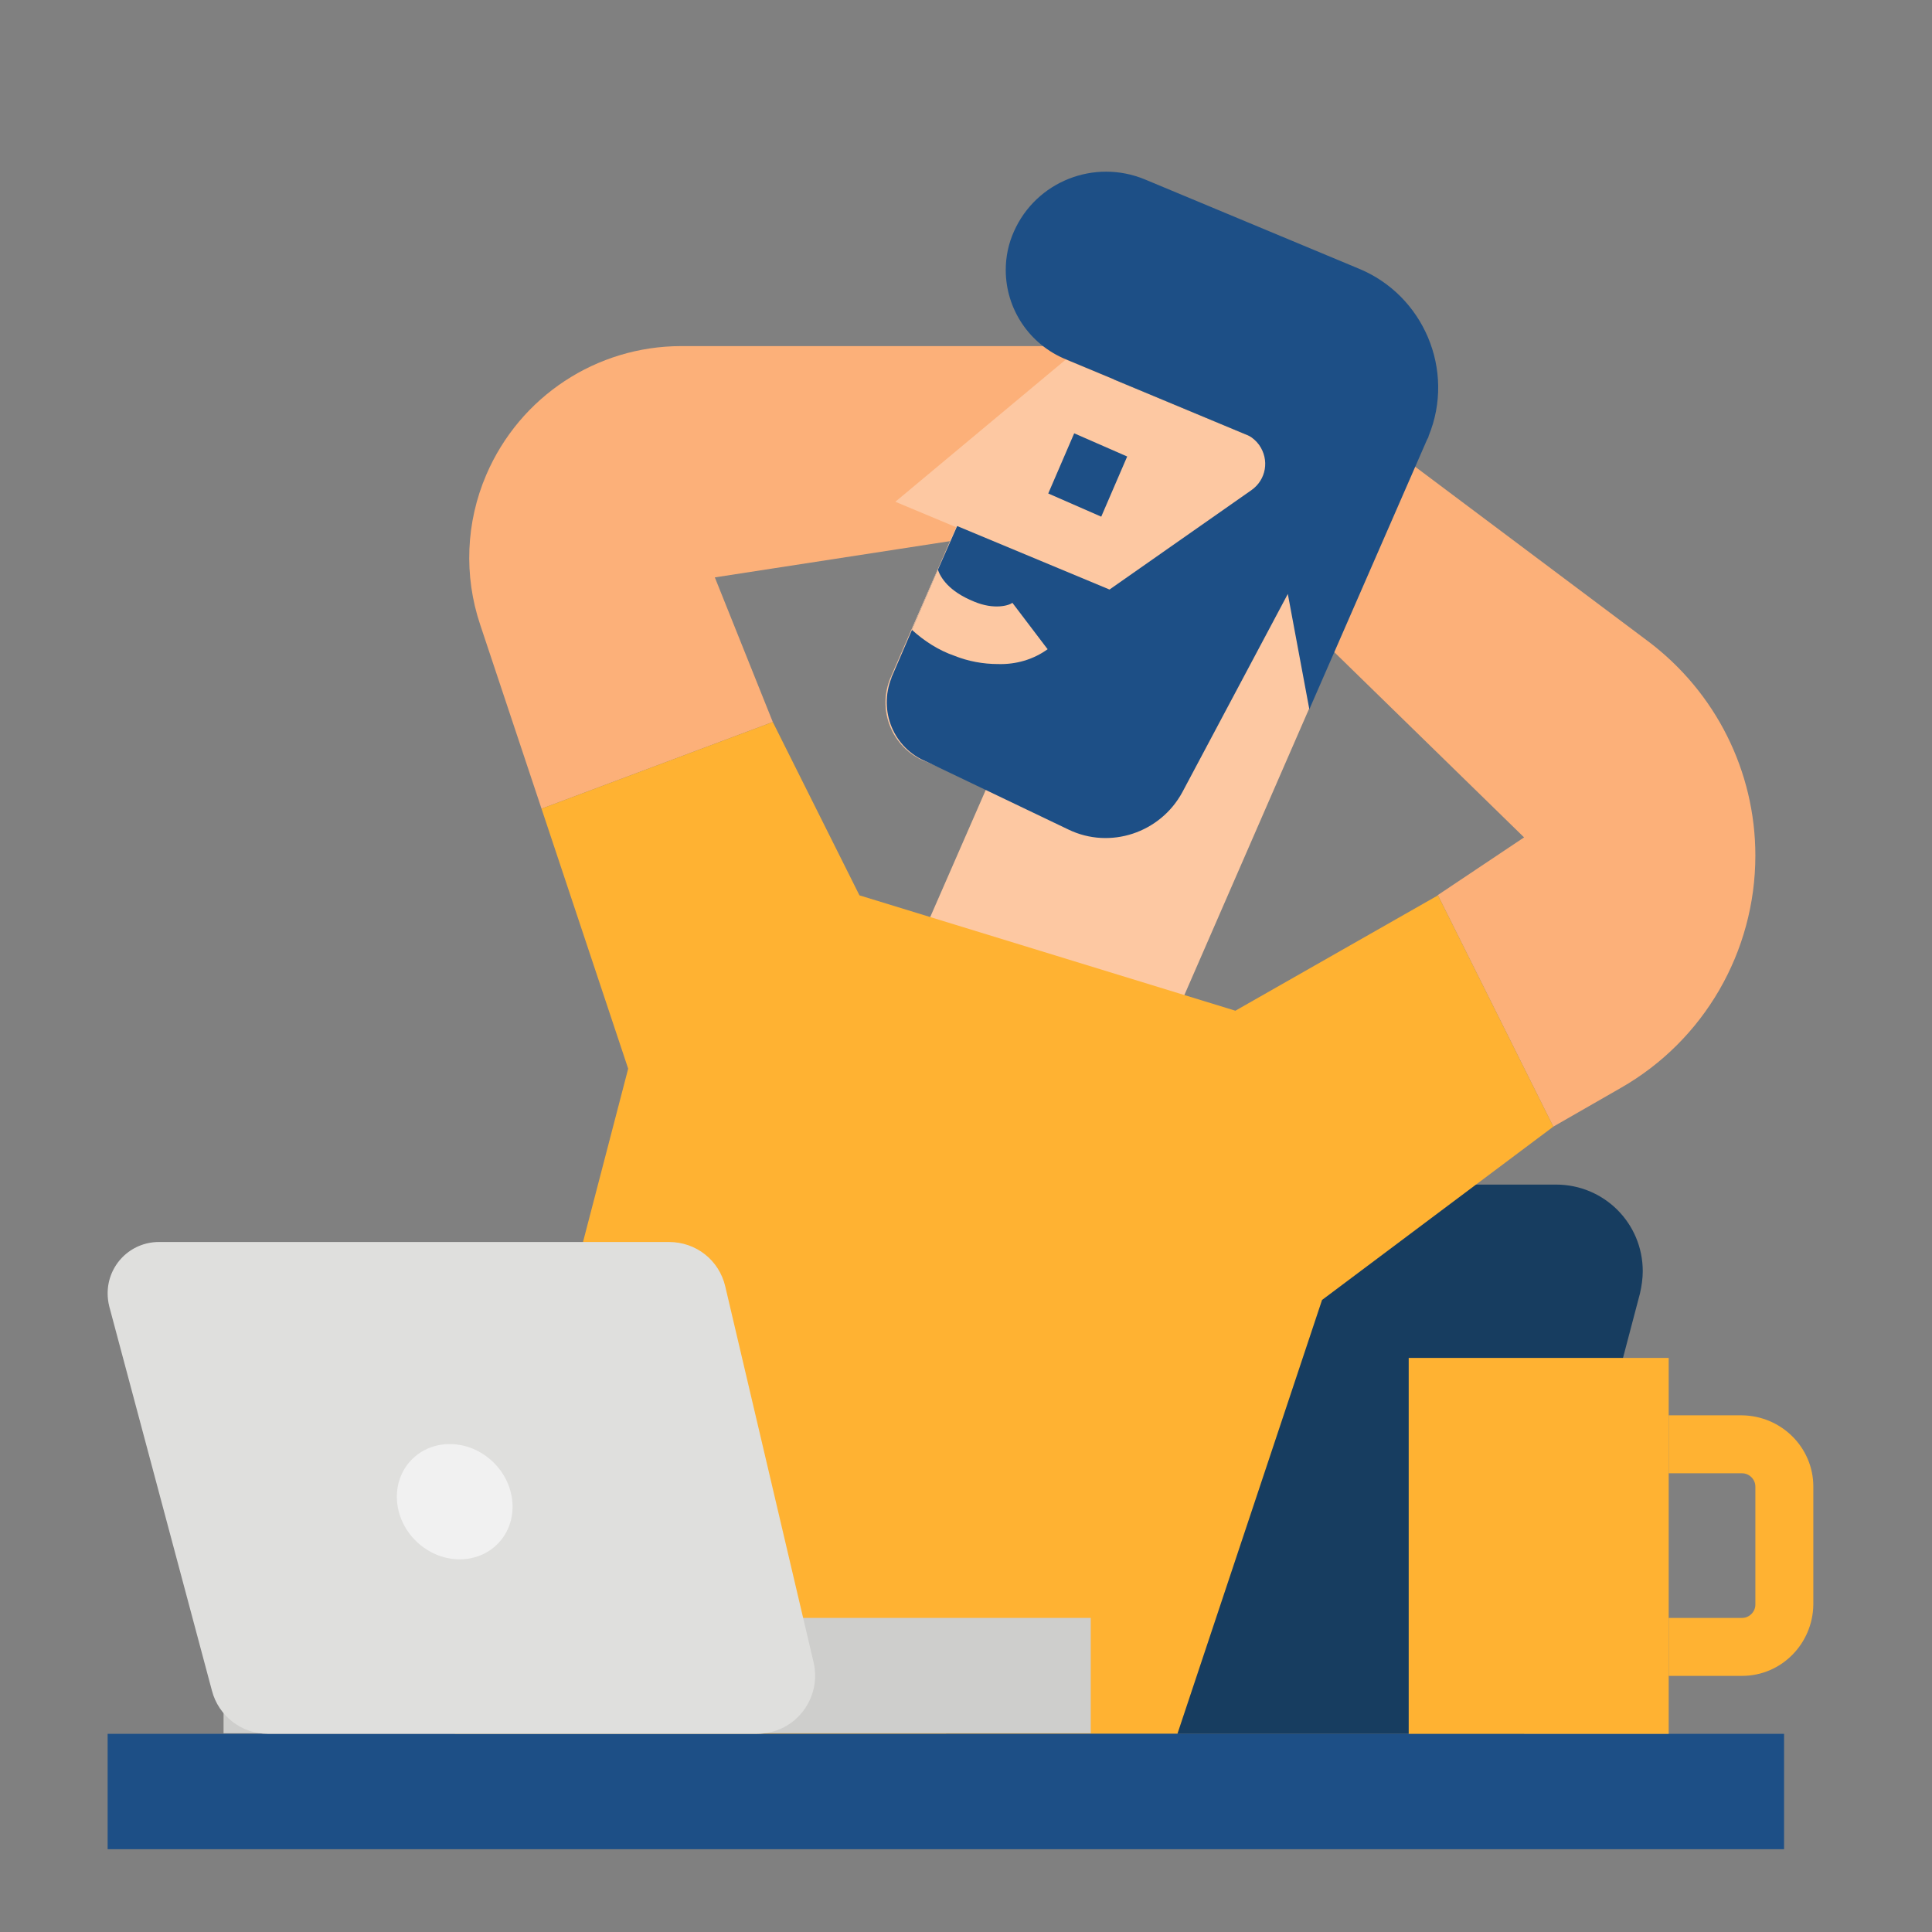
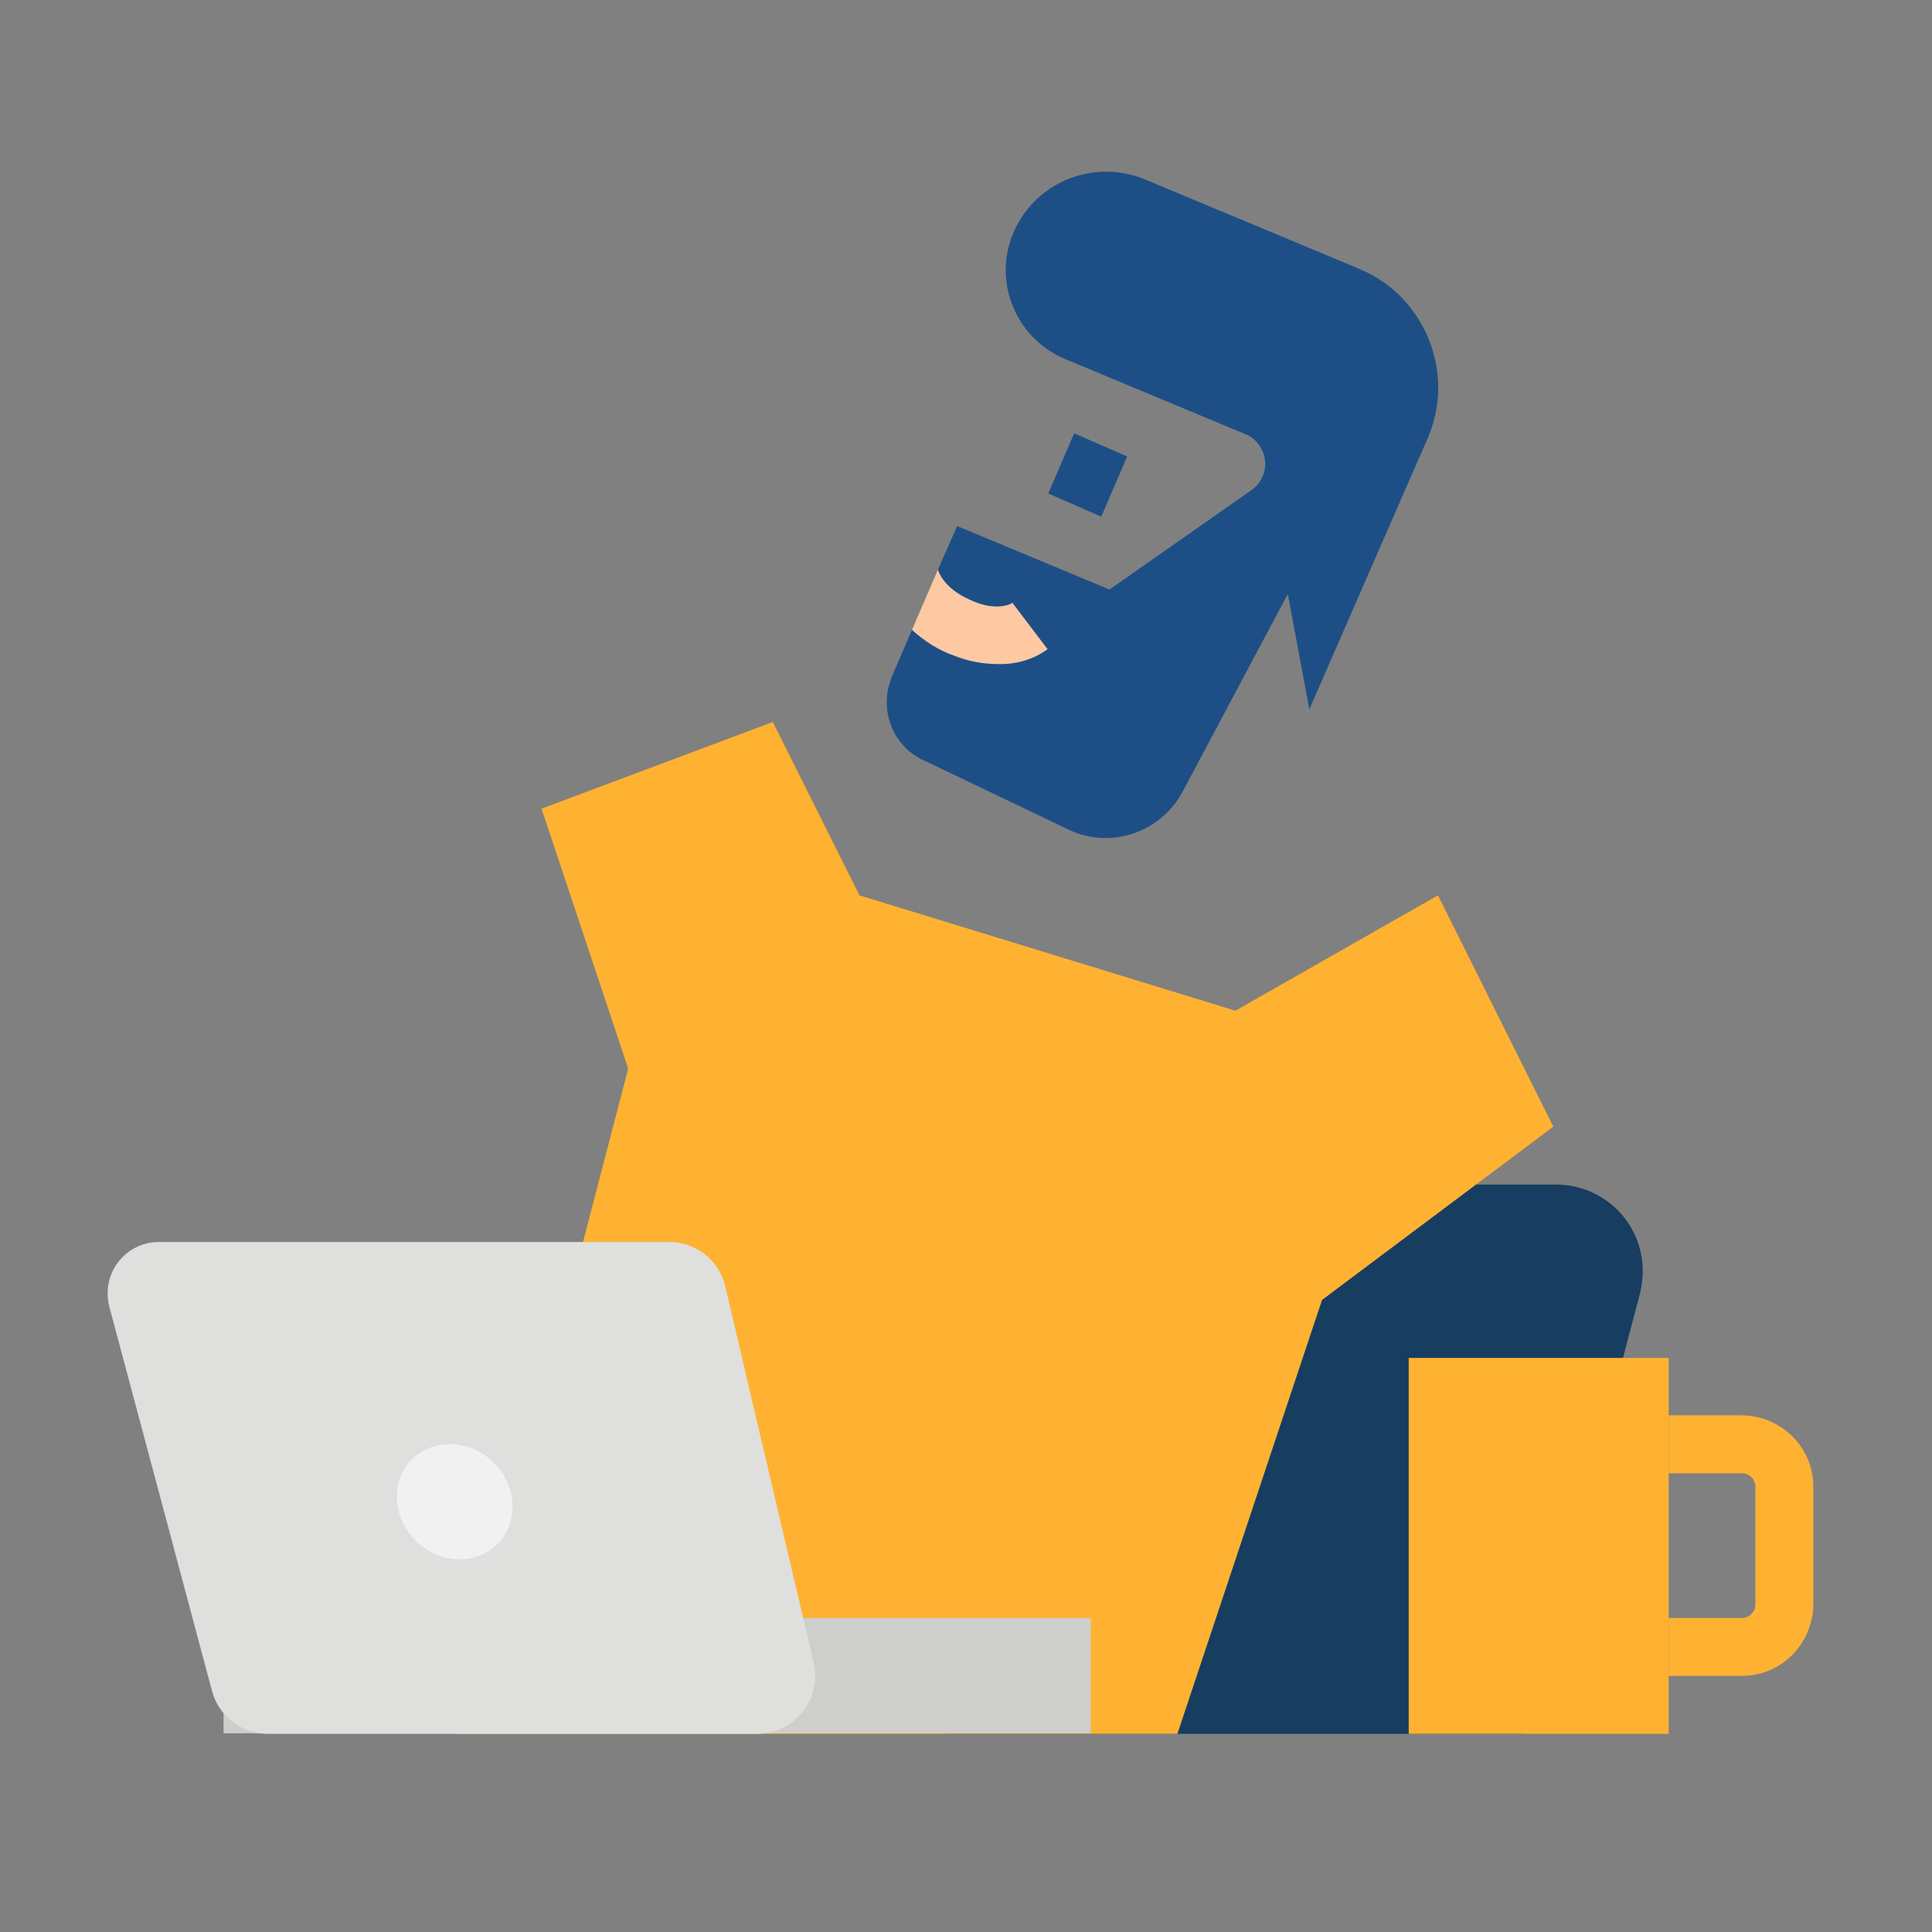
<svg xmlns="http://www.w3.org/2000/svg" id="Livello_1" viewBox="0 0 350 350">
  <rect x="0" y="0" width="350" height="350" fill="#808080" stroke="none" />
  <defs>
    <style> .st0 { fill: #fdc8a2; } .st1 { fill: #f1f1f1; } .st2 { fill: #dfdfdd; } .st3 { fill: #fcb079; } .st4 { fill: #cececc; } .st5 { fill: #1d4f86; } .st6 { fill: #ffb232; } .st7 { fill: #173d60; } </style>
  </defs>
  <g id="Flat">
    <path class="st7" d="M276.1,314.1h-104.7l23.1-87.8c1.8-6.9,8.1-11.7,15.2-11.7h72.2c8.7,0,15.7,7,15.7,15.7,0,1.3-.2,2.7-.5,4l-21,79.8Z" />
-     <path class="st3" d="M260.4,162.2l15.7-10.5-41.8-40.8,20.8-27.3,43.5,32.6c12.2,9.2,19.4,23.5,19.4,38.8,0,17.4-9.3,33.5-24.4,42.1l-12.2,7-20.9-41.9Z" />
-     <path class="st3" d="M98.1,146.5l41.9-15.7-10.5-26.2,68.1-10.5,5.2-31.4h-79.4c-15.3,0-29.2,9.1-35.3,23.3-3.7,8.6-4.1,18.3-1.1,27.2l11.1,33.3Z" />
-     <path class="st0" d="M193,65.2l-30.8,25.7,11,4.6-11.8,27.1c-2.6,5.9.1,12.8,6.1,15.3,0,0,.2,0,.3.1l11,4.6-16.6,38,44.2,18.4,47.3-108.6-60.7-25.3Z" />
    <path class="st5" d="M258.5,79.7l-21.3,48.8-3.9-20.9-19.1,35.9c-4,7.4-13.1,10.4-20.6,6.8l-25.7-12.3c-6-2.4-8.8-9.2-6.4-15.2,0,0,0-.2.1-.3l3.7-8.6,4.7-10.9,3.4-7.7,27.6,11.5,25.7-18c2.7-1.9,3.3-5.5,1.4-8.2-.5-.7-1.2-1.3-1.9-1.7l-33.1-13.8c-6.6-2.7-10.9-9.1-10.9-16.2,0-2.4.5-4.8,1.5-7,4-9,14.5-13.2,23.7-9.4l38.6,16.1c11.9,4.8,17.7,18.5,12.8,30.4,0,.2-.1.3-.2.5h0Z" />
    <path class="st5" d="M189.9,89.4l4.7-10.9,9.6,4.2-4.7,10.9-9.6-4.2Z" />
    <path class="st6" d="M98.1,146.5l41.9-15.7,15.7,31.4,68.1,20.9,36.7-20.9,20.9,41.9-41.9,31.4-26.2,78.6H82.4l31.4-120.5-15.7-47.1Z" />
    <path class="st0" d="M189.8,117.6c-2.6,1.9-5.8,2.8-9,2.7-2.7,0-5.4-.5-7.9-1.5-2.9-1-5.5-2.7-7.7-4.7l4.7-10.9c.5,1.4,1.9,3.9,6.6,5.8,3.6,1.5,6.3.7,6.9.2l6.3,8.3Z" />
-     <path class="st5" d="M19.5,314.1h303.7v20.9H19.5v-20.9Z" />
    <path class="st4" d="M40.5,293.1h157.1v20.9H40.5v-20.9Z" />
    <path class="st2" d="M137.2,314.1H48.5c-4.7,0-8.9-3.2-10.1-7.8l-18.6-69.6c-.2-.8-.3-1.6-.3-2.4,0-5.1,4.1-9.3,9.3-9.3h92.4c4.9,0,9.1,3.3,10.2,8.1l16,68.1c1.3,5.6-2.2,11.3-7.8,12.6-.8.2-1.6.3-2.4.3h0Z" />
    <ellipse class="st1" cx="82.4" cy="272" rx="10" ry="10.9" transform="translate(-171.2 143.7) rotate(-46.3)" />
    <path class="st6" d="M255.2,246h47.1v68.1h-47.1v-68.1Z" />
    <path class="st6" d="M315.6,256.4h-13.3v10.5h13.3c1.3,0,2.4,1.1,2.4,2.4v21.4c0,1.3-1.1,2.4-2.4,2.4h-13.3v10.5h13.3c7.1,0,12.8-5.8,12.9-12.9v-21.4c0-7.1-5.8-12.8-12.9-12.9Z" />
  </g>
</svg>